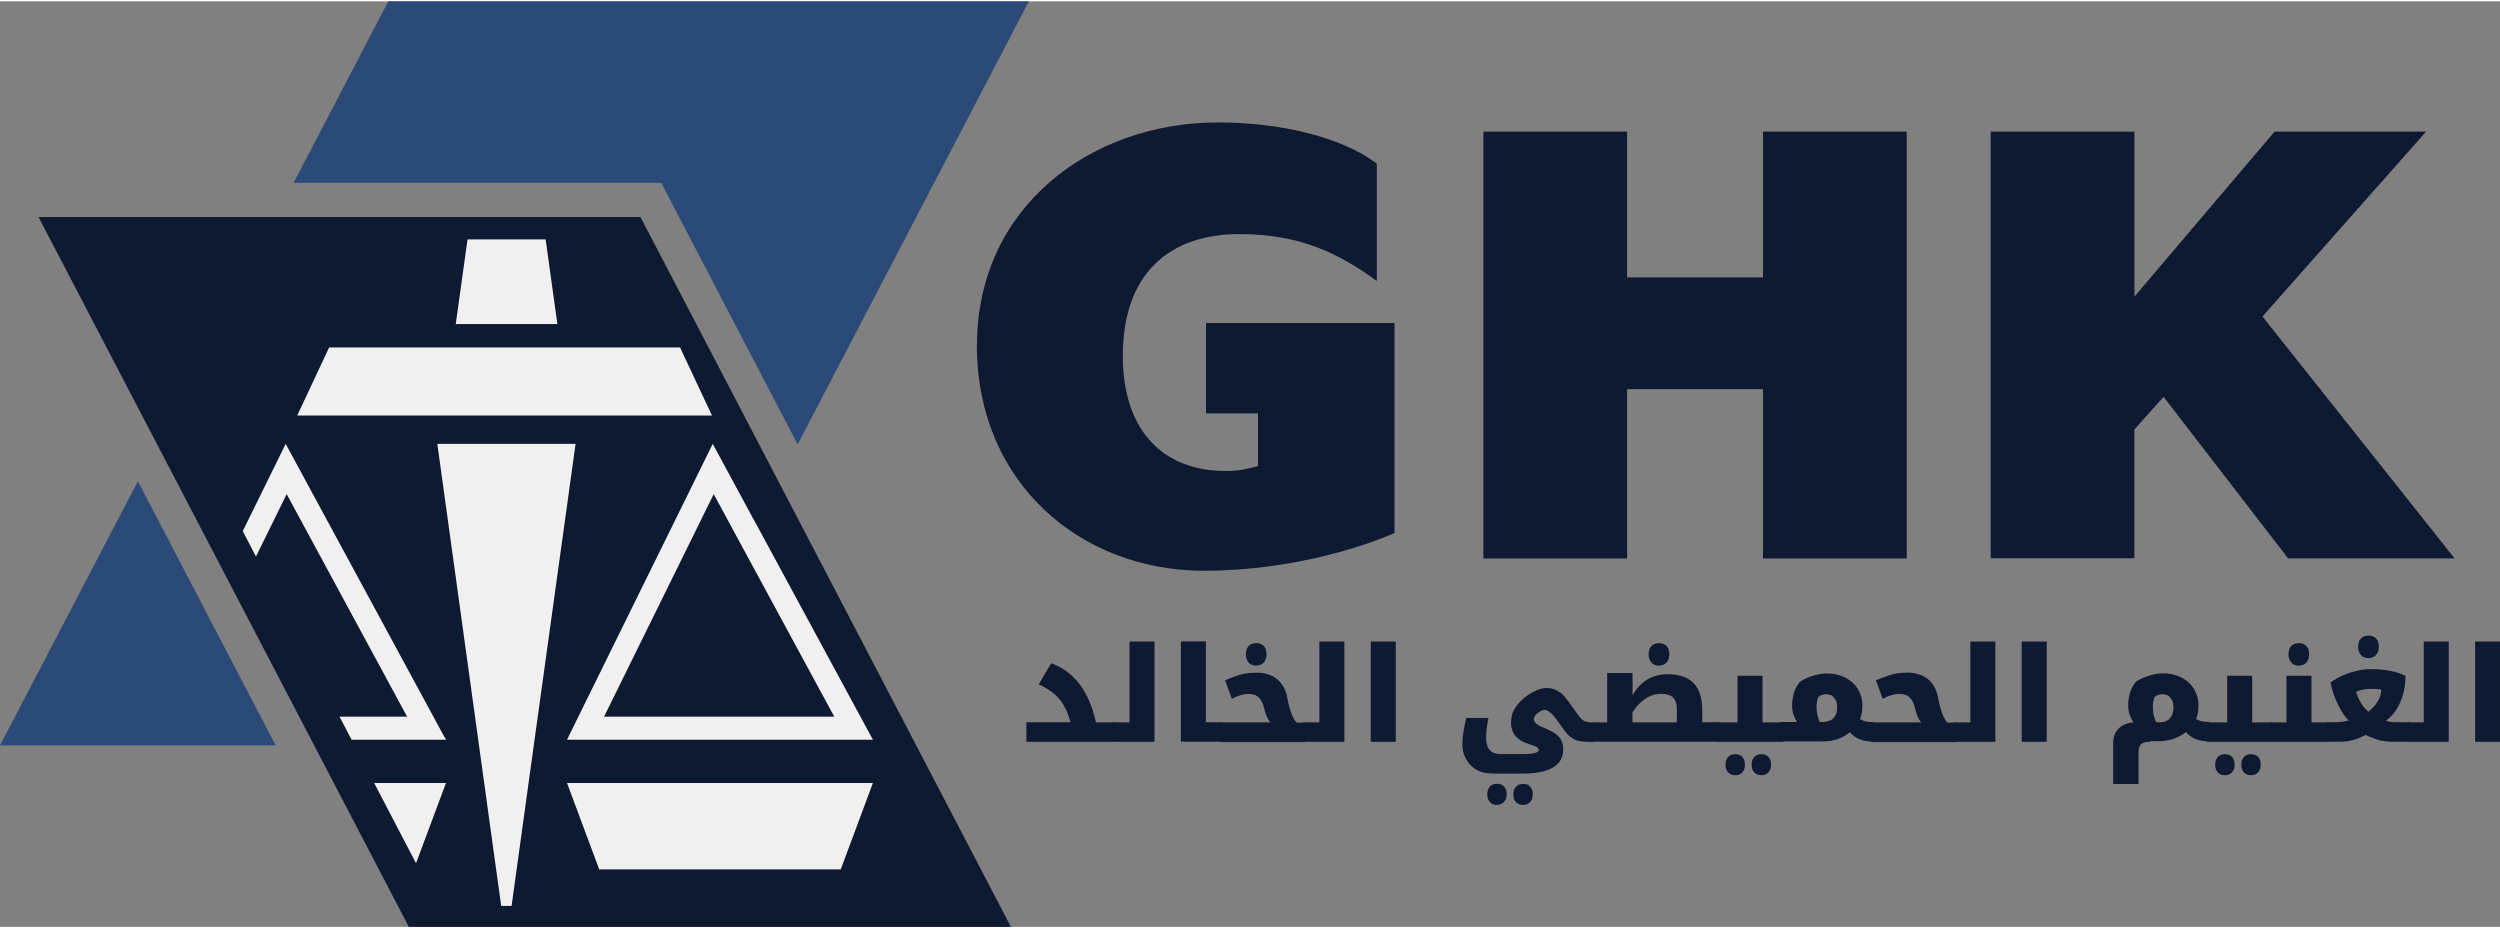
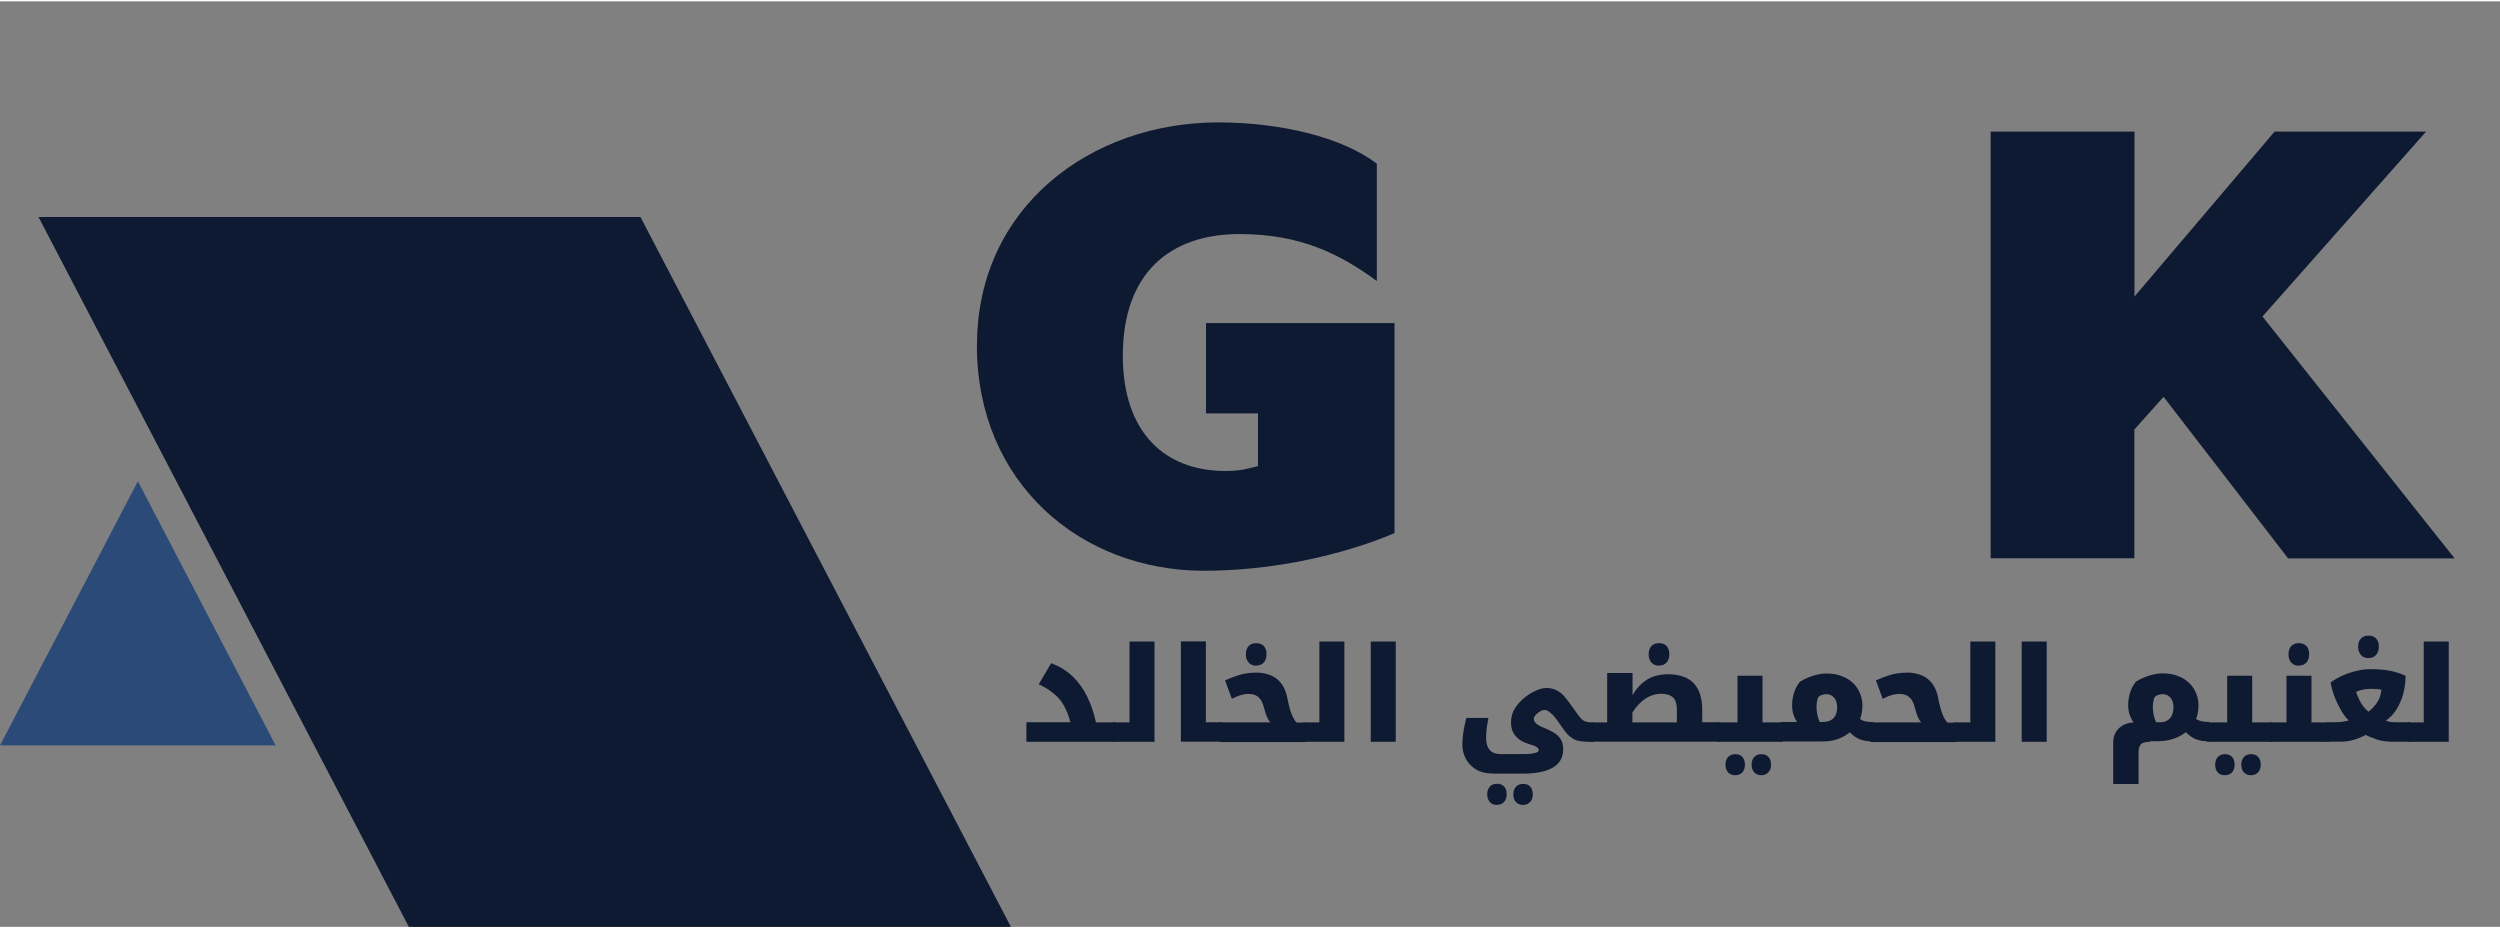
<svg xmlns="http://www.w3.org/2000/svg" height="75" viewBox="0 0 201.97 74.77" width="202">
  <rect x="0" y="0" width="201.97" height="74.77" fill="#808080" stroke="none" />
  <g data-name="Layer_1">
    <g>
      <g fill="#0e1932">
        <g>
          <path d="M82.91,58.24h3.57c-.1-.37-.21-.69-.34-.97-.13-.28-.26-.51-.39-.7-.17-.24-.41-.48-.71-.72s-.68-.47-1.12-.68l1-1.7c.7.26,1.29.63,1.77,1.1.48.47.86,1.01,1.16,1.64.3.62.53,1.3.69,2.04h1.54s.05.01.05.04v1.48s-.02.05-.05.05h-7.16s0-1.58,0-1.58Z" />
          <path d="M89.97,59.82s-.05-.02-.05-.05v-1.48s.02-.04.05-.04h1.28v-6.53s2.02,0,2.02,0v8.1s-3.29,0-3.29,0Z" />
          <path d="M98.69,58.24s.05.01.05.04v1.48s-.02.05-.05.05h-3.29s0-8.1,0-8.1h2.02s0,6.53,0,6.53h1.28Z" />
          <path d="M98.59,59.82s-.05-.02-.05-.05v-1.48s.02-.04.05-.04h4.04c-.08-.09-.15-.19-.21-.31-.06-.12-.12-.26-.17-.41-.05-.15-.09-.3-.13-.45-.05-.22-.12-.4-.2-.55-.08-.15-.18-.26-.29-.35-.11-.09-.23-.15-.36-.18s-.27-.05-.42-.05c-.21,0-.43.04-.66.11s-.46.17-.67.29l-.55-1.5c.32-.14.69-.28,1.12-.42.43-.14.91-.2,1.45-.2.11,0,.25,0,.4.03.15.02.29.04.4.08.33.09.6.22.83.41s.41.42.55.69c.14.27.24.58.3.94.06.3.12.57.2.83.07.25.16.47.25.65.09.18.19.32.28.41h.68s.05.01.05.04v1.48s-.02.05-.05.05h-6.83ZM101.49,53.67c-.26,0-.46-.08-.61-.25-.15-.17-.23-.39-.23-.66,0-.28.07-.51.22-.67s.35-.24.62-.24c.26,0,.46.08.61.23.15.16.22.38.22.67s-.08.51-.23.67c-.15.16-.35.24-.6.24Z" />
          <path d="M105.31,59.82s-.05-.02-.05-.05v-1.48s.02-.04.05-.04h1.28v-6.53s2.02,0,2.02,0v8.1s-3.29,0-3.29,0Z" />
          <path d="M110.74,51.72h2.02s0,8.1,0,8.1h-2.02s0-8.1,0-8.1Z" />
          <path d="M120.55,62.38c-.51,0-.95-.11-1.31-.33-.36-.22-.63-.51-.82-.86-.19-.36-.28-.74-.28-1.14,0-.33.03-.69.09-1.06.06-.37.14-.74.23-1.1h1.79c-.06.28-.11.56-.14.83-.03.27-.05.52-.05.75,0,.25.03.47.1.68.07.2.19.36.36.48s.42.18.73.18h1.94c.18,0,.36-.01.53-.03s.31-.06.42-.1.17-.11.17-.19c0-.09-.05-.17-.15-.24-.1-.07-.28-.14-.52-.21-.3-.09-.55-.19-.75-.31s-.36-.26-.48-.42c-.12-.15-.21-.31-.26-.49s-.08-.34-.08-.52c0-.23.03-.44.08-.64s.15-.41.29-.62c.19-.29.44-.56.73-.79.29-.24.6-.43.92-.57.32-.14.6-.21.86-.21.14,0,.28.02.41.05.13.03.24.07.33.11.28.13.52.31.71.54.19.23.41.52.65.86.16.22.3.42.42.59s.22.28.28.34c.14.14.29.22.46.25.16.03.31.05.45.05h.05s.05.01.05.04v1.48s-.02.05-.05.05h-.05c-.38,0-.69-.02-.93-.05-.24-.03-.45-.1-.61-.19-.17-.1-.34-.23-.51-.41-.07-.08-.15-.18-.24-.3s-.2-.29-.35-.49c-.16-.23-.3-.42-.43-.58-.13-.16-.24-.27-.34-.34-.09-.08-.17-.13-.24-.17-.07-.04-.16-.05-.26-.05-.07,0-.15.02-.25.07-.1.05-.19.11-.28.18-.09.07-.16.15-.22.23-.06.08-.09.16-.09.24,0,.09.03.18.09.26.06.08.14.16.26.23.11.07.25.14.41.2.21.09.4.17.55.25.16.08.29.16.41.23.24.17.41.36.51.57s.15.44.15.71c0,.65-.27,1.14-.82,1.47s-1.36.5-2.46.5h-2.47ZM120.94,64.92c-.26,0-.45-.08-.59-.25s-.2-.37-.2-.61.07-.45.2-.61c.14-.16.33-.24.59-.24s.44.08.58.23c.14.15.2.36.2.62s-.07.47-.21.62c-.14.15-.33.23-.57.23ZM123.05,64.92c-.24,0-.43-.08-.58-.23-.14-.16-.21-.36-.21-.62s.07-.47.21-.62c.14-.15.33-.23.58-.23s.43.07.57.22c.14.15.21.36.21.63s-.07.47-.22.62c-.15.15-.33.23-.56.23Z" />
          <path d="M128.61,59.82s-.05-.02-.05-.05v-1.48s.02-.04.05-.04h1.23v-3.99s2.05,0,2.05,0v1.8c.21-.38.46-.69.74-.94.28-.25.59-.44.94-.57.35-.12.74-.19,1.17-.19.92,0,1.62.24,2.08.72.47.48.7,1.21.7,2.19v.97h1.36s.05.01.05.04v1.48s-.02.05-.05.05h-10.27ZM135.47,58.24v-1.06c0-.43-.1-.74-.31-.94-.21-.2-.53-.3-.97-.3-.29,0-.57.06-.84.17s-.52.28-.77.5c-.25.22-.48.5-.7.84v.8h3.58ZM134.03,53.67c-.26,0-.46-.08-.61-.25-.15-.17-.23-.39-.23-.66,0-.28.07-.51.22-.67s.35-.24.62-.24c.26,0,.46.08.61.23.15.16.22.38.22.67s-.08.51-.23.67-.35.24-.6.24Z" />
          <path d="M138.77,59.82s-.05-.02-.05-.05v-1.48s.02-.04.05-.04h1.6v-3.77s2.02,0,2.02,0v3.77h1.6s.05.01.05.04v1.48s-.02.05-.05.05h-5.21ZM140.19,62.52c-.26,0-.45-.08-.59-.24-.14-.16-.2-.37-.2-.61s.07-.45.2-.61c.14-.16.33-.24.59-.24s.44.08.58.23c.13.15.2.36.2.62s-.07.47-.21.62-.33.23-.57.23ZM142.3,62.52c-.24,0-.43-.08-.58-.23-.14-.16-.21-.36-.21-.62s.07-.47.21-.62c.14-.15.33-.23.58-.23s.43.07.57.22c.14.15.21.36.21.63s-.07.47-.22.62c-.15.15-.33.23-.56.23Z" />
          <path d="M145.19,58.24c-.11-.16-.21-.36-.29-.59-.08-.23-.12-.5-.12-.8,0-.27.04-.57.13-.91.09-.33.25-.66.5-.97.33-.21.69-.37,1.08-.49s.74-.18,1.07-.18c.28,0,.53.02.76.07.23.05.45.12.66.22.48.22.85.54,1.1.95s.38.86.38,1.35c0,.21-.02.41-.05.59-.03.18-.08.34-.14.5.11.08.24.14.39.18.15.04.34.06.57.06h.06s.05.01.05.04v1.48s-.02.05-.05.05h-.06c-.37,0-.69-.06-.98-.17-.28-.11-.55-.3-.8-.57-.33.26-.66.44-1.01.56s-.75.18-1.2.18h-3.34s-.05-.02-.05-.05v-1.47s.02-.05.05-.05h1.31ZM146.76,57.09c0,.16.02.35.06.55.04.2.11.4.19.58h.17c.31,0,.55-.05.73-.15.18-.1.31-.24.39-.42.08-.18.12-.38.12-.62,0-.33-.08-.59-.25-.78-.16-.18-.37-.28-.61-.28-.1,0-.21.02-.33.05-.12.03-.23.09-.34.19-.05.14-.09.29-.11.44-.02.15-.03.29-.03.44Z" />
          <path d="M151.17,59.82s-.05-.02-.05-.05v-1.48s.02-.04.05-.04h4.04c-.08-.09-.15-.19-.21-.31-.06-.12-.12-.26-.17-.41-.05-.15-.09-.3-.13-.45-.05-.22-.12-.4-.2-.55-.08-.15-.18-.26-.29-.35-.11-.09-.23-.15-.36-.18s-.27-.05-.42-.05c-.21,0-.43.04-.66.11s-.46.17-.67.29l-.55-1.5c.32-.14.69-.28,1.12-.42.43-.14.91-.2,1.45-.2.11,0,.25,0,.4.03.15.02.29.04.4.08.33.09.6.22.83.41s.41.42.55.69c.14.27.24.58.3.94.06.3.12.57.2.83.07.25.16.47.25.65.09.18.19.32.28.41h.68s.05.01.05.04v1.48s-.02.05-.05.05h-6.83Z" />
          <path d="M157.9,59.82s-.05-.02-.05-.05v-1.48s.02-.04.05-.04h1.28v-6.53s2.02,0,2.02,0v8.1s-3.29,0-3.29,0Z" />
          <path d="M163.33,51.72h2.02s0,8.1,0,8.1h-2.02s0-8.1,0-8.1Z" />
          <path d="M173.71,59.82c-.36,0-.61.06-.74.19-.13.13-.2.35-.2.66v2.56s-2.05,0-2.05,0v-3.33c0-.33.07-.61.2-.84.14-.23.32-.42.55-.55.23-.14.5-.22.8-.25h.1c-.12-.16-.22-.36-.31-.6-.09-.23-.13-.51-.13-.82,0-.27.04-.57.13-.91.09-.33.25-.66.5-.97.33-.21.69-.37,1.08-.49.38-.12.74-.18,1.07-.18.28,0,.53.02.76.07.23.05.45.12.66.22.48.22.85.54,1.1.95.25.41.38.86.38,1.35,0,.21-.02.41-.05.59-.03.18-.08.34-.14.5.11.08.24.14.39.18.15.04.34.06.57.06h.05s.05.01.05.04v1.48s-.02.05-.05.05h-.05c-.37,0-.69-.06-.98-.17-.28-.11-.55-.3-.81-.57-.29.23-.63.42-1.01.54s-.79.19-1.2.19h-.67ZM173.93,57.09c0,.17.02.36.06.56.04.2.11.4.2.59h.33c.21,0,.39-.04.55-.13.16-.09.29-.22.38-.4.09-.18.14-.41.14-.68,0-.33-.08-.59-.25-.78-.16-.18-.37-.28-.61-.28-.1,0-.21.02-.33.05-.12.03-.23.09-.34.19-.05.14-.09.29-.11.44-.02.15-.03.29-.03.44Z" />
          <path d="M178.33,59.82s-.05-.02-.05-.05v-1.48s.02-.04.05-.04h1.6v-3.77s2.02,0,2.02,0v3.77h1.6s.05.01.05.04v1.48s-.02.05-.05.05h-5.21ZM179.75,62.52c-.26,0-.45-.08-.59-.24-.14-.16-.2-.37-.2-.61s.07-.45.2-.61c.14-.16.33-.24.59-.24s.44.08.58.23c.13.15.2.36.2.62s-.07.47-.21.62-.33.23-.57.23ZM181.86,62.52c-.24,0-.43-.08-.58-.23-.14-.16-.21-.36-.21-.62s.07-.47.21-.62c.14-.15.33-.23.58-.23s.43.07.57.22c.14.15.21.36.21.63s-.07.47-.22.62c-.15.15-.33.23-.56.23Z" />
          <path d="M183.44,59.82s-.05-.02-.05-.05v-1.48s.02-.04.05-.04h1.28v-3.77s2.02,0,2.02,0v3.77h1.39s.05.01.05.04v1.48s-.02.05-.05.05h-4.68ZM185.72,53.67c-.26,0-.46-.08-.61-.25-.15-.17-.23-.39-.23-.66,0-.28.07-.51.22-.67s.35-.24.62-.24c.26,0,.46.08.61.23.15.16.22.38.22.67s-.08.51-.23.67c-.15.16-.35.24-.6.24Z" />
          <path d="M193.43,59.82c-.55,0-1.03-.06-1.41-.19s-.69-.25-.9-.37c-.32.17-.64.31-.97.4-.33.1-.69.15-1.08.15h-1.06s-.05-.02-.05-.05v-1.48s.02-.04.05-.04h.64c.24,0,.46-.02.65-.05.19-.03.34-.07.46-.1-.11-.09-.22-.2-.31-.33-.1-.12-.19-.27-.29-.43-.2-.34-.38-.71-.54-1.12s-.27-.8-.34-1.18c.31-.23.64-.42,1.01-.58.37-.16.74-.28,1.13-.37.38-.09.74-.13,1.08-.13.57,0,1.08.04,1.53.12.45.08.89.22,1.31.42,0,.53-.07,1.02-.2,1.49-.13.47-.32.88-.55,1.25-.24.37-.52.66-.84.88.07.03.17.06.31.09.14.03.33.04.58.04h1.01s.05.01.05.04v1.48s-.02.05-.05.05h-1.2ZM191.35,57.39c.28-.23.52-.49.71-.78s.3-.63.33-1c-.09-.02-.22-.04-.37-.05-.15-.01-.3-.02-.45-.02-.17,0-.34.01-.52.04-.17.03-.33.06-.45.1-.13.04-.21.08-.26.11.07.21.16.42.26.63.1.21.21.39.34.56.13.17.27.3.42.41ZM191.35,53.06c-.26,0-.46-.08-.61-.25s-.23-.39-.23-.66c0-.28.07-.51.22-.67.15-.16.35-.24.62-.24.26,0,.46.08.61.23.15.16.22.38.22.67s-.08.51-.23.67c-.15.16-.35.24-.6.24Z" />
          <path d="M194.53,59.82s-.05-.02-.05-.05v-1.48s.02-.04.05-.04h1.28v-6.53s2.02,0,2.02,0v8.1s-3.29,0-3.29,0Z" />
-           <path d="M199.96,51.72h2.02s0,8.1,0,8.1h-2.02s0-8.1,0-8.1Z" />
        </g>
        <g>
-           <path d="M119.84,10.52h11.61s0,11.78,0,11.78h10.98s0-11.78,0-11.78h11.61s0,34.49,0,34.49h-11.61s0-13.68,0-13.68h-10.98s0,13.68,0,13.68h-11.61s0-34.49,0-34.49Z" />
          <path d="M160.83,10.52h11.61s0,13.33,0,13.33l11.32-13.33h12.24s-13.22,14.94-13.22,14.94l15.52,19.54h-13.45s-10.06-13.05-10.06-13.05l-2.36,2.64v10.4s-11.61,0-11.61,0V10.52Z" />
          <path d="M78.93,27.77c0-11.15,9.2-17.99,19.48-17.99,4.94,0,9.94,1.15,12.82,3.33v9.48c-2.99-2.18-6.15-3.79-11.09-3.79-5.63,0-9.43,3.16-9.43,9.83,0,6.26,3.45,9.31,8.28,9.31,1.21,0,1.78-.17,2.64-.4v-4.25h-4.2s0-7.3,0-7.3h15.23s0,16.96,0,16.96c-2.07.92-8.05,3.05-15.4,3.05-9.94,0-18.34-7.07-18.34-18.22Z" />
        </g>
      </g>
      <g>
        <g>
          <g fill="#2b4a77">
            <path d="M0 60.11L22.27 60.11 11.14 38.77 0 60.11z" />
-             <path d="M64.44 35.79L83.12 0 31.37 0 23.72 14.66 53.42 14.66 64.44 35.79z" />
          </g>
          <path d="M3.11 17.42L33.03 74.77 81.67 74.77 51.74 17.42 3.11 17.42z" fill="#0e1932" />
        </g>
-         <path d="M35.33,35.75l3.25,23.51,1.91,13.82h.84s1.91-13.82,1.91-13.82l3.26-23.51h-11.17ZM30.23,63.15l3.38,6.48,2.42-6.48h-5.8ZM35.81,59.26l-12.73-23.51-3.47,7.05,1.07,2.05,2.48-5.04,9.73,17.98h-5.46s.77,1.47.77,1.47l.21.39h7.62s-.21-.39-.21-.39ZM44.08,19.23h-6.31s-.95,6.84-.95,6.84h8.21s-.95-6.84-.95-6.84ZM54.95,27.96h-28.36s-2.58,5.5-2.58,5.5h33.51s-2.58-5.5-2.58-5.5ZM61.13,42.31l-3.55-6.56-11.58,23.51-.19.39h24.71s-9.39-17.35-9.39-17.35ZM48.8,57.79l8.86-17.98,2.43,4.49,7.31,13.49h-18.59ZM45.81,63.15l2.6,6.98h19.51s2.6-6.98,2.6-6.98h-24.71Z" fill="#f1f0f0" />
      </g>
    </g>
  </g>
</svg>